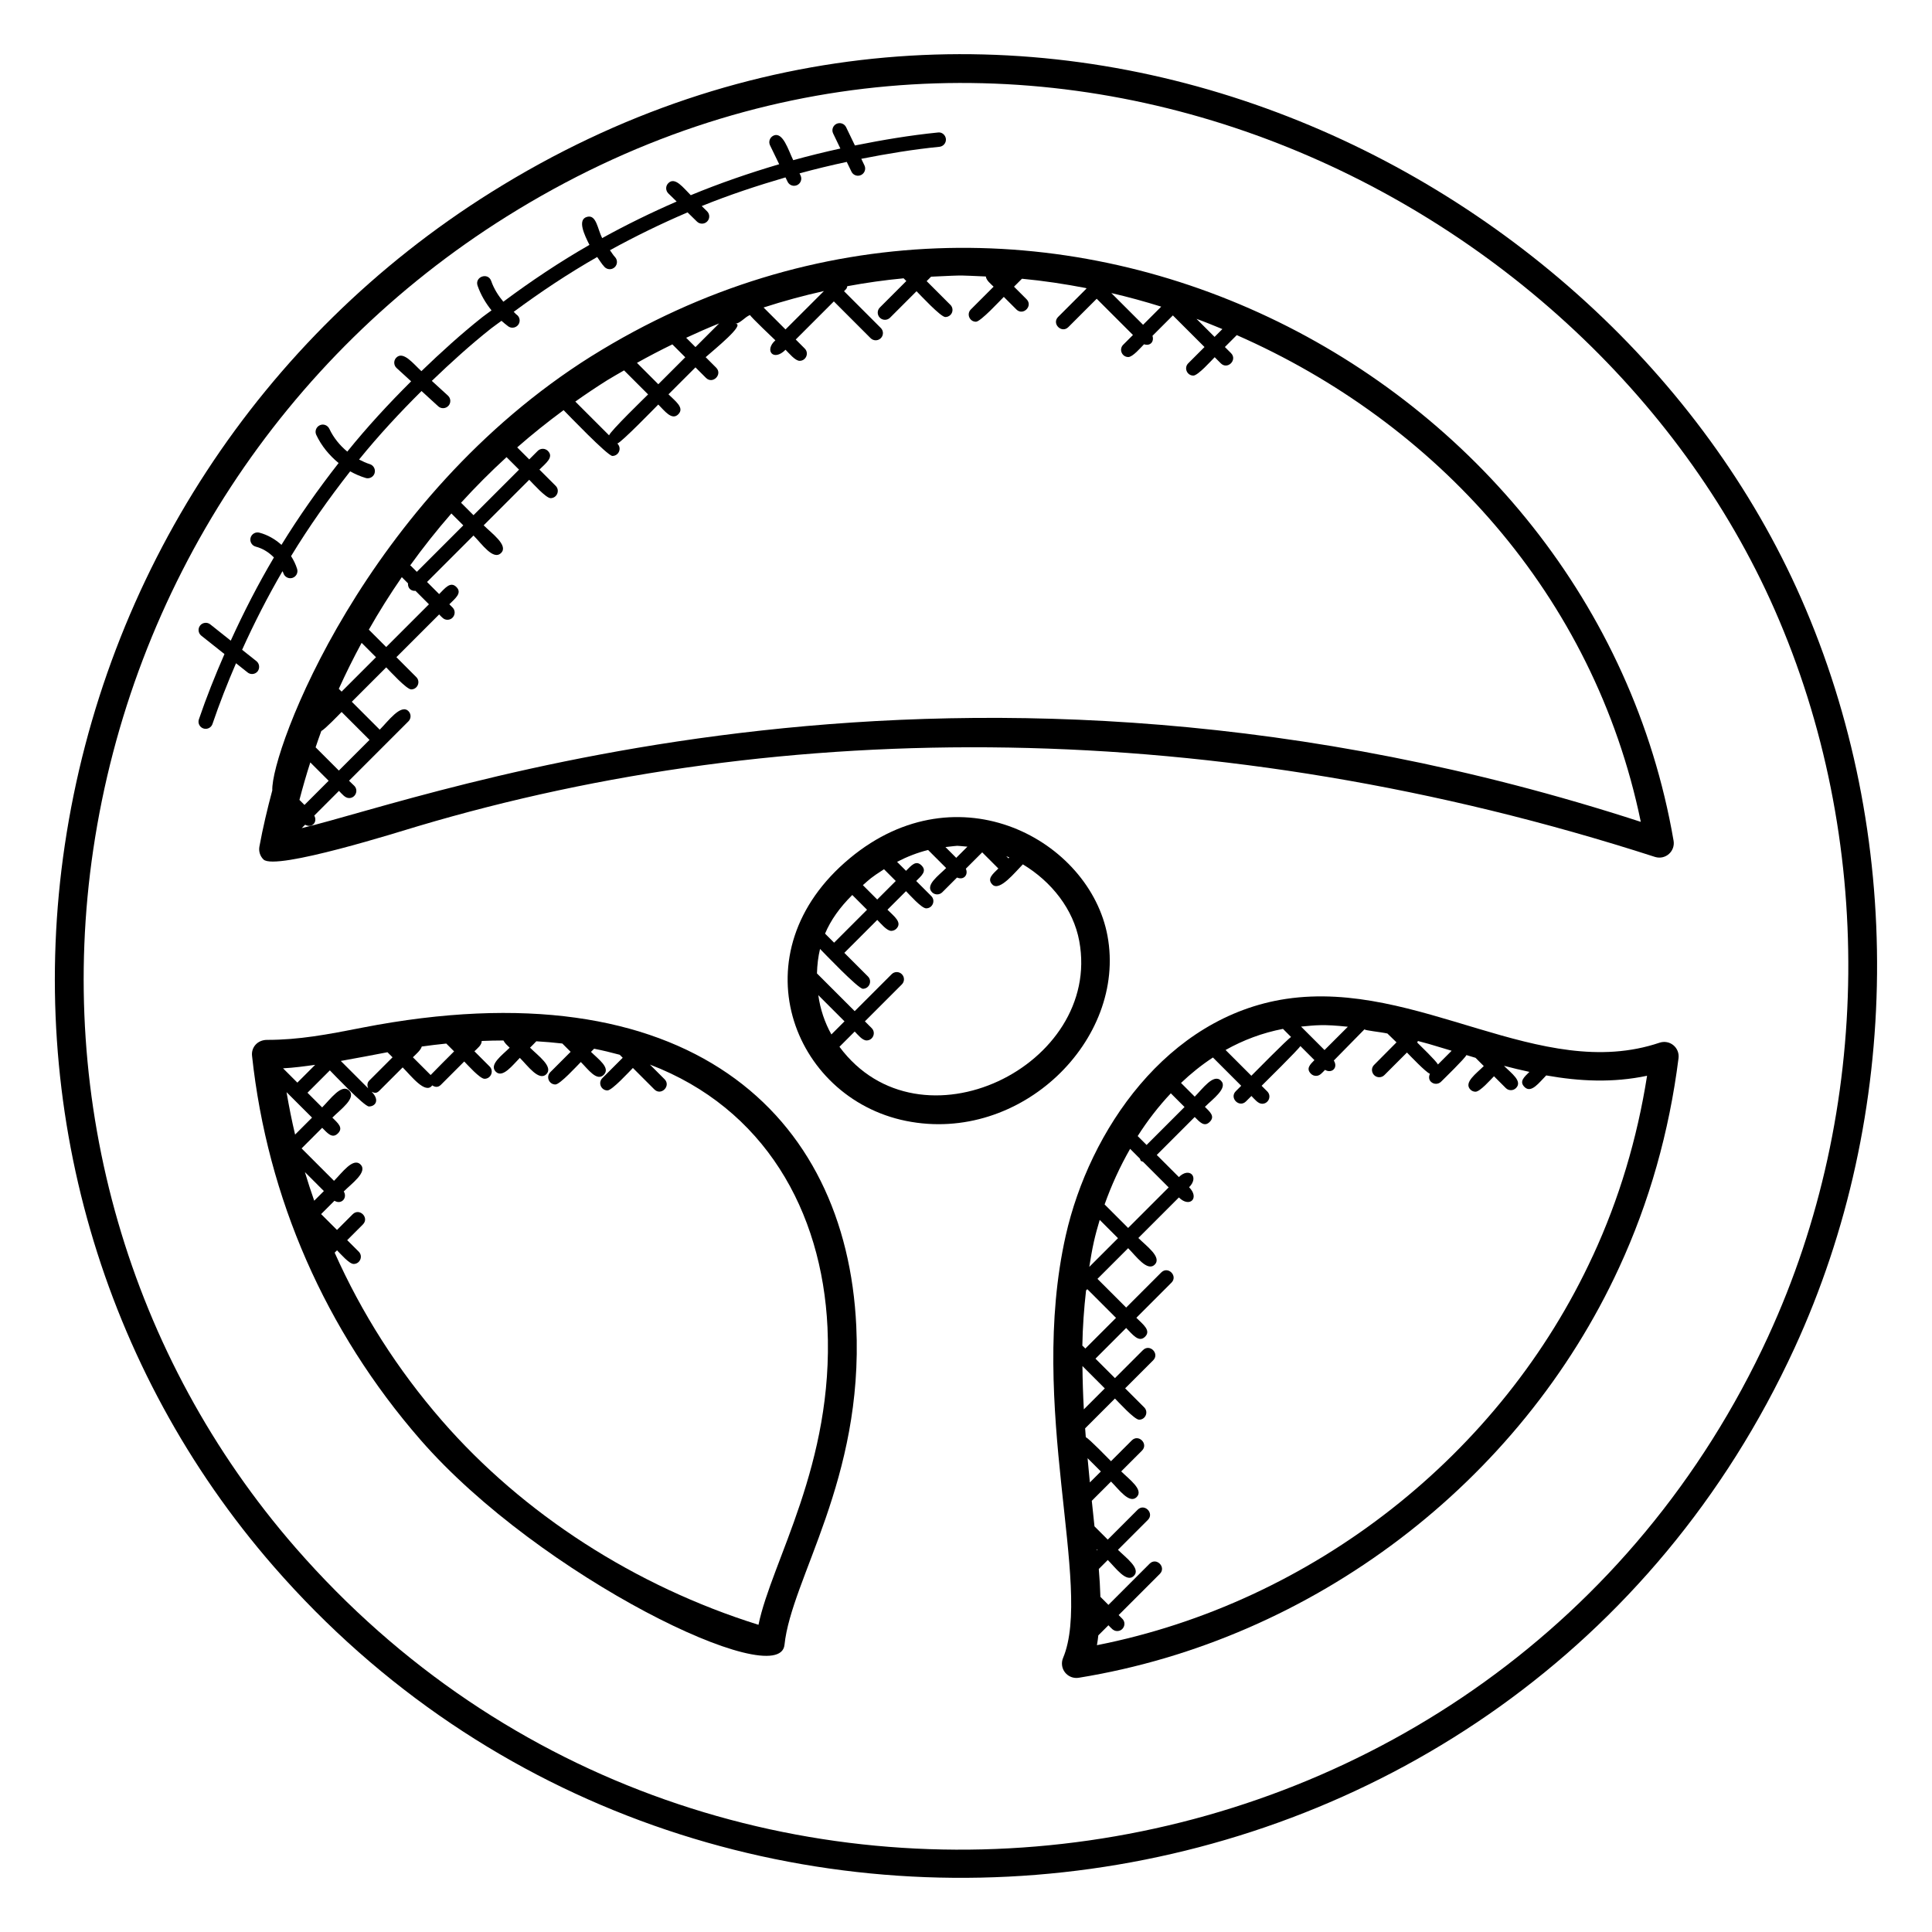
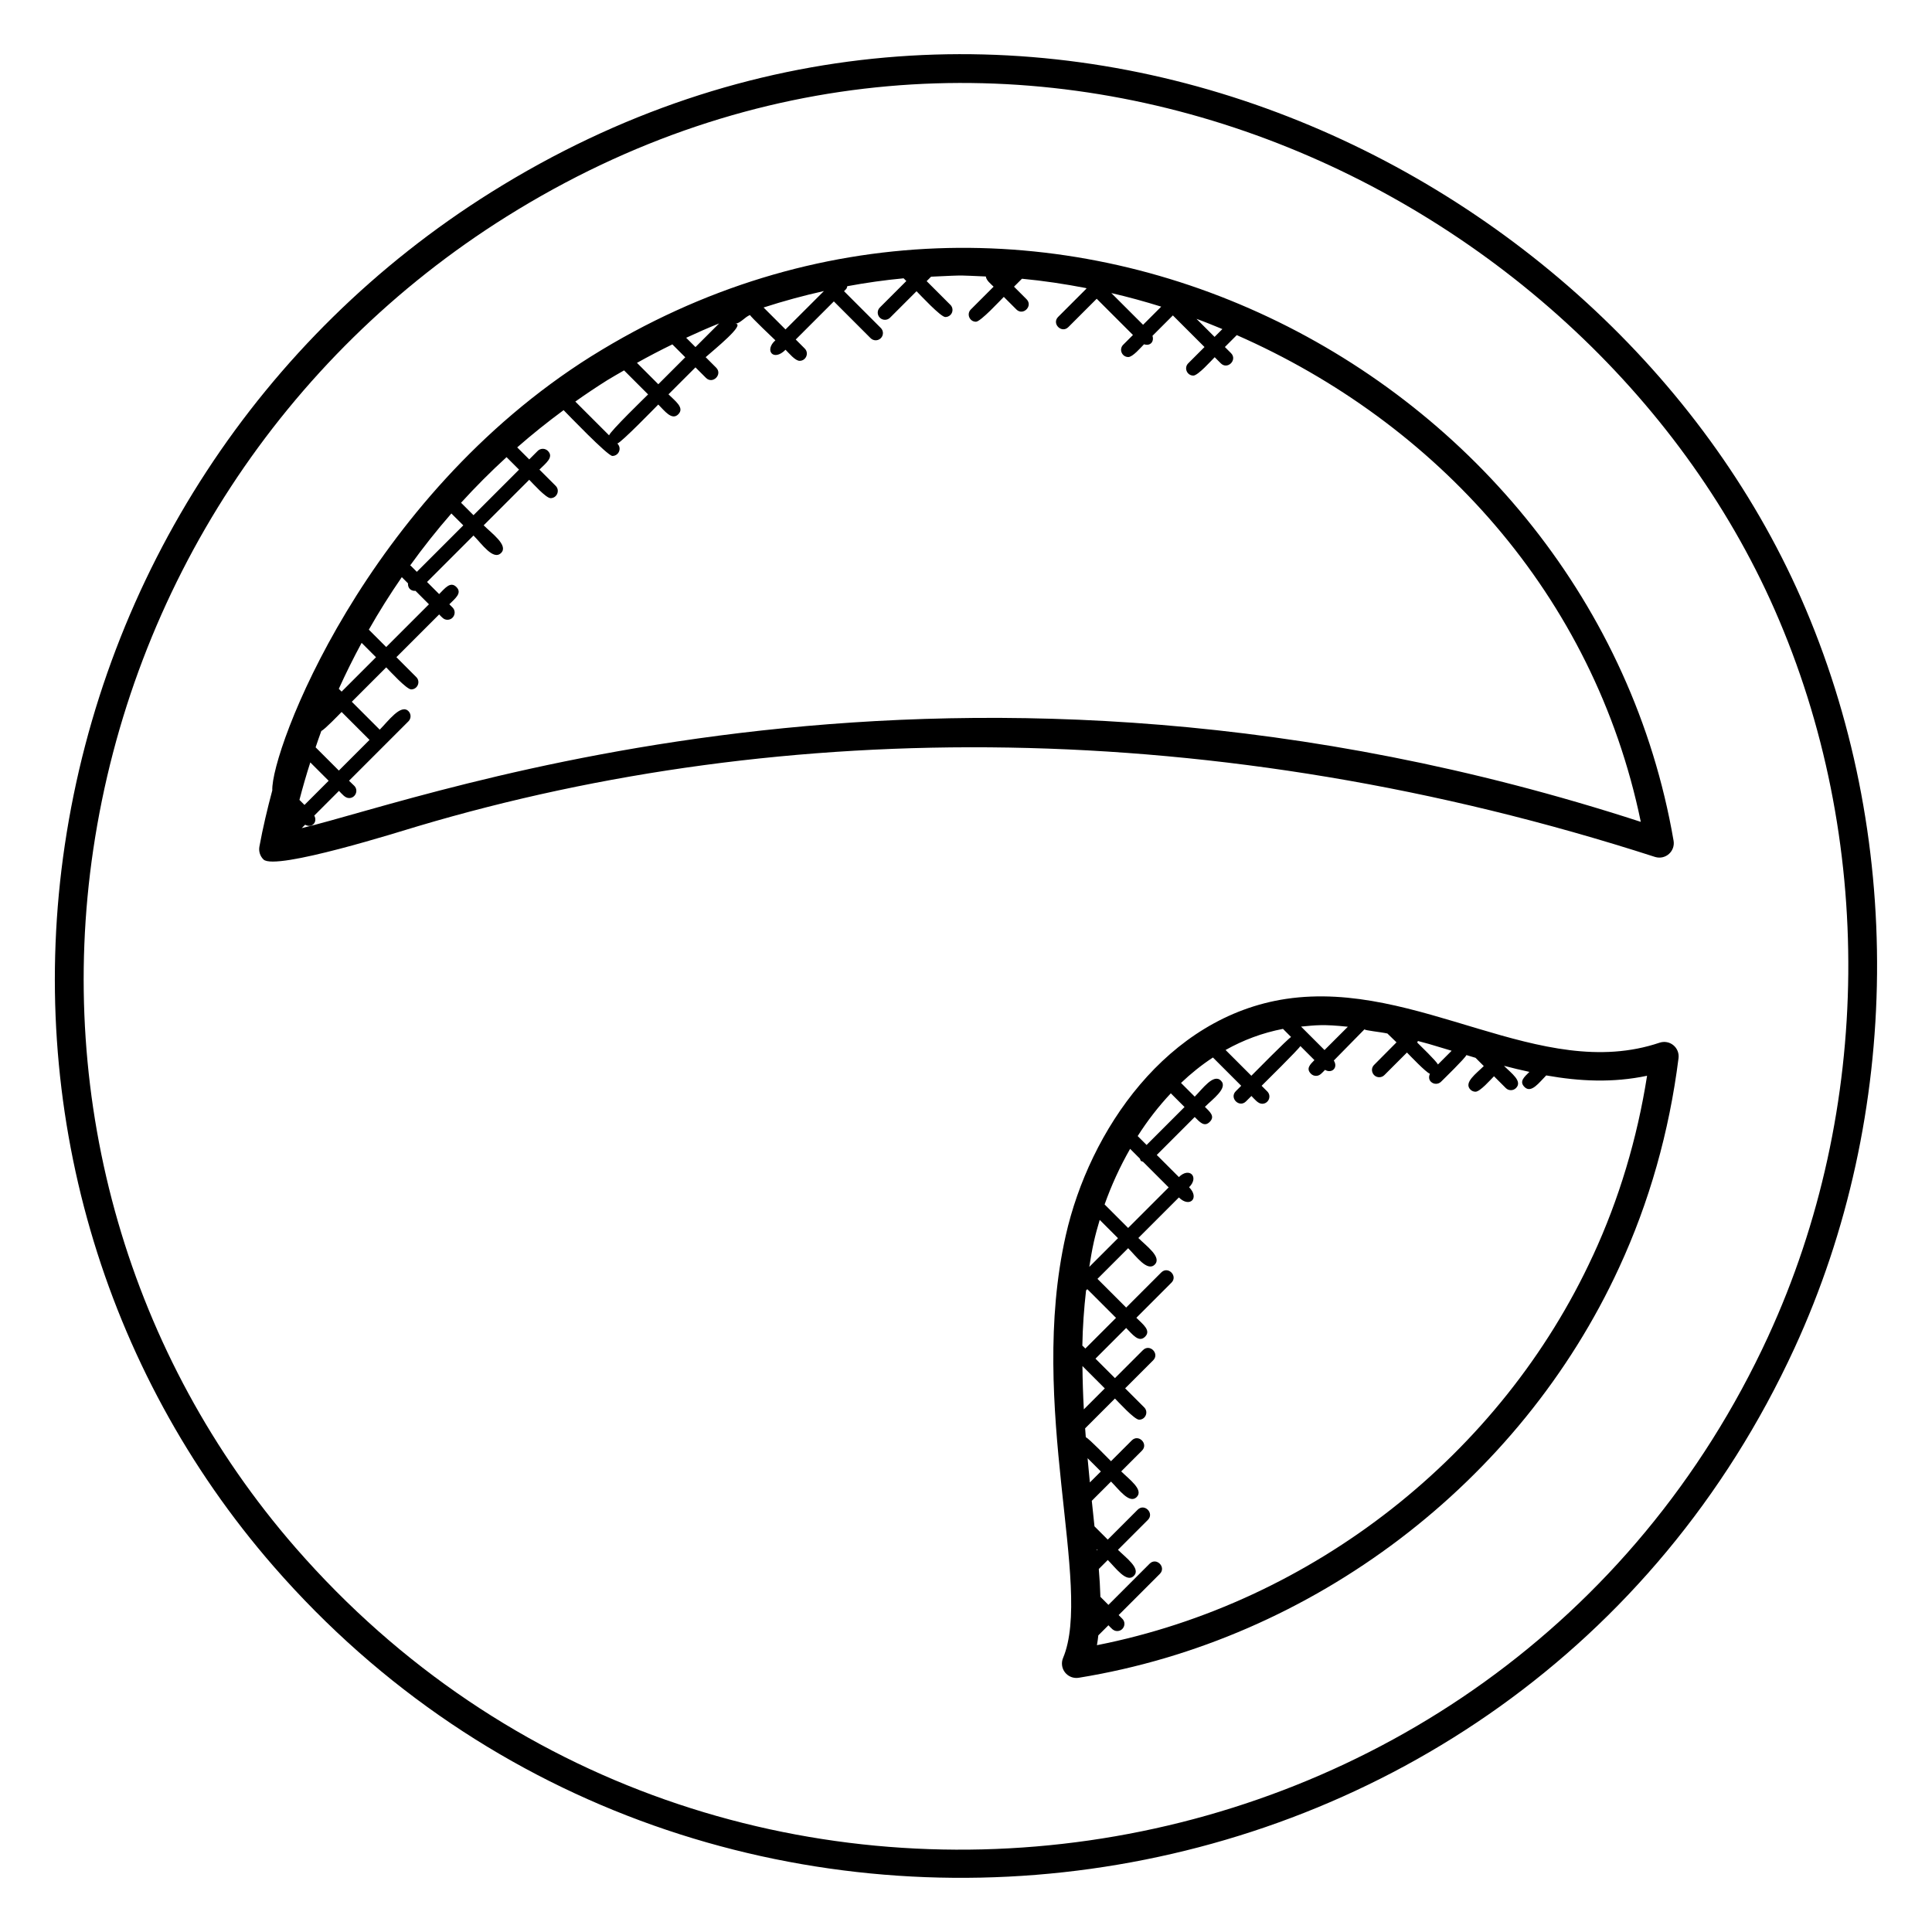
<svg xmlns="http://www.w3.org/2000/svg" fill="#000000" width="800px" height="800px" version="1.1" viewBox="144 144 512 512">
  <g>
-     <path d="m240.02 416.34c-9.344 1.832-16.754 3.238-25.234 3.238-2.602 0.008-4.238 2.023-3.992 4.223 4.055 37.688 19.473 72.855 44.586 101.71 31.648 36.375 95.25 67.098 96.52 54.383 1.832-17.578 20.938-43.793 19.023-84.465-2.629-56.223-44.551-95.902-130.9-79.094zm15.754 5c2.078-0.289 4.231-0.559 6.496-0.785l2.07 2.07c-0.816 0.816-5.434 5.414-6.215 6.266l-4.703-4.703c0.871-0.867 2.055-1.84 2.352-2.848zm-9.09 1.512 1.344 1.344-6.184 6.184c-0.566 0.566-0.566 1.352-0.266 2.047l-7.266-7.266c9.844-1.781 3.227-0.598 12.371-2.309zm-19.16 3.336-4.719 4.719-3.793-3.793c2.871-0.145 5.688-0.535 8.512-0.926zm-7.586 7.246 6.754 6.746-4.488 4.496c-0.879-3.707-1.625-7.457-2.266-11.242zm4.867 21.184 5.023 5.023-2.559 2.559c-0.875-2.516-1.707-5.035-2.465-7.582zm120.2 119.97c-32.656-10.223-62.312-29.312-83.867-54.082-11.777-13.535-21.305-28.527-28.449-44.535l0.625-0.625c0.91 0.91 3.231 3.617 4.406 3.617 1.688 0 2.551-2.055 1.352-3.258l-3.062-3.055 4.16-4.16c1.785-1.785-0.91-4.481-2.703-2.703l-4.16 4.16-4.207-4.199 3.535-3.535c1.848 1.129 3.504-0.77 2.465-2.465 2.121-2.121 6.418-5.168 4.441-7.144-1.961-1.961-4.93 2.238-7.023 4.328l-8.594-8.594 5.457-5.457c1.414 1.414 2.664 2.984 4.176 1.473 1.504-1.504-0.016-2.711-1.48-4.176 2.121-2.121 6.426-5.176 4.449-7.152-1.977-1.977-5.031 2.336-7.152 4.449l-3.887-3.887 5.93-5.93c0.887 0.887 9.098 9.566 10.352 9.566 1.68 0 2.969-1.633 0.711-3.902 0.68 0.289 1.223 0.566 2.047-0.266l6.184-6.184c2.246 2.246 6.031 7.231 7.832 4.769 0.777 0.48 1.535 0.602 2.305-0.16l6.176-6.176c0.887 0.887 4.152 4.586 5.383 4.586 1.688 0 2.551-2.055 1.352-3.258l-4.031-4.031c0.855-0.855 1.938-1.633 1.93-2.734 1.887-0.082 3.809-0.121 5.754-0.129 0.488 0.855 0.871 1.137 1.656 1.914-1.992 1.992-5.559 4.488-3.672 6.367 1.809 1.809 4.504-1.801 6.367-3.672 2.09 2.09 5.062 6.281 7.023 4.32 1.961-1.961-2.231-4.93-4.32-7.023 0.609-0.609 1.078-1.062 1.664-1.695 2.281 0.137 4.582 0.328 6.894 0.594l2.199 2.199-5.391 5.398c-1.207 1.207-0.336 3.258 1.352 3.258 1.23 0 5.777-4.992 6.742-5.953 1.945 1.945 4.238 5.238 6.082 3.391 1.855-1.855-1.449-4.144-3.391-6.082l0.832-0.832c2.273 0.449 4.535 0.992 6.785 1.602l0.793 0.793-5.398 5.398c-1.207 1.207-0.336 3.258 1.352 3.258 1.23 0 5.785-4.992 6.746-5.953l5.688 5.688c1.785 1.785 4.473-0.922 2.703-2.703l-3.879-3.879c30.312 11.566 45.602 38.727 47.055 69.633 1.699 36.25-14.844 62.027-18.285 78.828z" />
    <path d="m583.82 420.32c-31.672 10.711-63.848-16.801-98.961-11.609-31.656 4.742-52.152 34.906-58.426 62.711-10.191 45.328 7.258 92.969-0.711 111.96-0.535 1.273-0.336 2.75 0.52 3.832 0.855 1.082 2.231 1.633 3.609 1.414 62.113-10.047 117-51.719 143.24-108.73 7.984-17.273 13.273-35.938 15.738-55.48 0.16-1.305-0.352-2.602-1.375-3.434-1.012-0.832-2.379-1.078-3.637-0.664zm-64.051-0.445c3.07 0.84 1.633 0.367 8.93 2.586l-3.625 3.633c-0.48-0.953-4.769-5.082-5.527-5.84 0.391-0.395-0.031-0.027 0.223-0.379zm-18.574-3.777-6.184 6.176-6.215-6.215c3.879-0.359 5.766-0.664 12.398 0.039zm-17.191 0.566 2.144 2.152c-0.938 0.543-9.754 9.504-10.527 10.273l-6.832-6.832c4.684-2.625 9.758-4.543 15.215-5.594zm-29.723 17.074 3.633 3.633-10.055 10.055-2.359-2.359c2.574-4.055 5.519-7.856 8.781-11.328zm-10.789 14.719 2.594 2.594c0.414 0.895-0.082 0.414 0.84 0.84l6.785 6.785-10.746 10.746-6.231-6.231c1.781-5.027 4.051-9.996 6.758-14.734zm-9.609 24.641c0.434-1.93 0.969-3.871 1.551-5.816l4.848 4.848-7.609 7.609c0.355-2.223 0.715-4.441 1.211-6.641zm-2.066 12.883 0.336-0.336 7.602 7.602-8.129 8.129c-1.52-1.52-0.184-0.176-0.793-0.762 0.082-4.906 0.434-9.785 0.984-14.633zm-0.957 20.039 5.922 5.922-5.551 5.551c-0.219-3.832-0.332-7.656-0.371-11.473zm1.359 24.414 3.519 3.519-2.914 2.906c-0.215-2.137-0.414-4.281-0.605-6.426zm133.95-53.742c-24.336 52.879-74.336 92.008-131.47 103.3 0.176-0.855 0.246-1.734 0.367-2.602l2.68-2.68c0.754 0.754 1.281 1.535 2.328 1.535 1.688 0 2.551-2.055 1.352-3.258l-0.977-0.977 10.922-10.922c1.77-1.77-0.91-4.488-2.703-2.703l-10.922 10.922-2.129-2.129c-0.07-2.512-0.223-4.977-0.426-7.383l2.383-2.383c2.07 2.07 4.961 6.16 6.91 4.215 1.945-1.945-2.144-4.84-4.215-6.91l7.93-7.93c1.77-1.77-0.91-4.488-2.703-2.703l-7.93 7.93-3.519-3.519c0-0.008-0.711-6.769-0.711-6.769l5.098-5.098c2.09 2.09 4.879 6.031 6.801 4.106 1.93-1.93-2.016-4.719-4.106-6.801l5.512-5.512c1.77-1.77-0.91-4.488-2.703-2.703l-5.512 5.512c-0.754-0.754-5.727-5.887-6.68-6.375-0.062-0.777-0.113-1.551-0.176-2.328l7.902-7.902c0.945 0.945 5.176 5.609 6.406 5.609 1.688 0 2.551-2.055 1.352-3.258l-5.055-5.055 7.426-7.426c1.77-1.77-0.91-4.488-2.703-2.703l-7.426 7.426-5.16-5.16 8.129-8.129c1.672 1.672 3.344 3.992 5.016 2.312 1.68-1.68-0.633-3.328-2.312-5.016l9.305-9.312c1.77-1.77-0.91-4.488-2.703-2.703l-9.305 9.305-7.602-7.602 8.129-8.129c2.098 2.098 5.078 6.312 7.047 4.344s-2.25-4.945-4.344-7.047l10.746-10.746c2.84 2.84 5.574 0.176 2.703-2.703 2.754-2.754 0.047-5.441-2.703-2.695l-5.863-5.863 10.055-10.055c1.352 1.352 2.535 2.742 3.984 1.289 1.473-1.473 0.062-2.633-1.281-3.984 2.078-2.078 6.199-4.992 4.246-6.945-1.953-1.953-4.871 2.168-6.945 4.246l-3.633-3.633c2.625-2.504 5.449-4.769 8.457-6.746l7.496 7.496-1.441 1.441c-1.777 1.777 0.918 4.481 2.703 2.703l1.441-1.441c0.887 0.887 1.762 2.062 2.856 2.062 1.688 0 2.551-2.055 1.352-3.258l-1.504-1.504c0.762-0.762 9.727-9.594 10.273-10.527l3.719 3.719c-1.184 1.184-2.273 2.266-0.922 3.617 0.375 0.375 0.855 0.559 1.352 0.559 1.047 0 1.609-0.824 2.383-1.594 1.695 1.055 3.559-0.488 2.328-2.473l8.129-8.273v-0.008c0 0.32 4.106 0.688 6.07 1.121l2.414 2.344-5.945 5.984c-1.191 1.191-0.336 3.258 1.375 3.258 0.488 0 0.984-0.184 1.352-0.559l5.984-5.984c0.801 0.801 5.023 5.266 6.09 5.633-0.32 0.703-0.328 1.52 0.25 2.098 0.375 0.375 0.863 0.559 1.352 0.559 0.488 0 0.977-0.184 1.352-0.559 0.801-0.801 6.25-6.082 6.719-7.055 0.801 0.246 1.609 0.48 2.418 0.727l2.184 2.184c-1.977 1.977-5.406 4.375-3.543 6.238 0.375 0.375 0.855 0.559 1.352 0.559 1.215 0 4.008-3.215 4.894-4.098l3.129 3.129c0.375 0.375 0.855 0.559 1.352 0.559s0.977-0.184 1.352-0.559c1.809-1.809-1.23-3.93-3.129-5.824l0.047-0.047c2.191 0.582 4.406 1.098 6.633 1.586-1.359 1.352-2.777 2.519-1.305 4 1.793 1.793 3.879-1.176 5.762-3.062 8.938 1.586 17.672 1.992 26.727 0.09-2.633 16.734-7.434 32.711-14.312 47.602zm-131.5 77.848 0.191 0.191-0.152 0.152c-0.016-0.117-0.023-0.23-0.039-0.344z" />
    <path d="m300.81 238.34c-60.074 37.68-85.059 104.73-84.648 115.11-1.312 4.914-2.496 9.879-3.418 14.914-0.223 1.246 0.176 2.519 1.078 3.406 3.121 3.07 36.703-7.566 40.891-8.809 96.977-28.848 211.45-29.457 327.94 8.152 2.785 0.809 5.328-1.566 4.863-4.305-21.551-125.2-168.97-201.94-286.71-128.46zm61.543-17.211-10.184 10.176-5.816-5.816c5.297-1.711 10.633-3.164 16-4.359zm-27.781 8.586-6.266 6.266-2.465-2.465c2.887-1.336 5.793-2.625 8.73-3.801zm-12.387 5.551 3.418 3.418-7.144 7.144-5.656-5.664c3.086-1.723 6.215-3.359 9.383-4.898zm-17.328 9.539c1.488-0.93 3.023-1.762 4.527-2.648l6.367 6.367c-0.809 0.809-10.031 9.746-10.336 10.848l-8.953-8.953c2.746-1.941 5.539-3.816 8.395-5.613zm-26.617 20.344 3.312 3.312-12.07 12.07-3.297-3.297c3.824-4.199 7.84-8.23 12.055-12.086zm-14.621 14.926 3.16 3.152-12.312 12.312-1.602-1.602c-0.047-0.047-0.121-0.031-0.176-0.078 3.426-4.758 7.07-9.359 10.93-13.785zm-13.137 16.875 1.641 1.641c-0.09 1.121 0.641 2.09 1.992 1.992l3.559 3.559-11.328 11.328-4.602-4.602c2.707-4.766 5.625-9.406 8.738-13.918zm-10.648 17.414 3.809 3.809-9.113 9.113-0.742-0.742c1.871-4.137 3.894-8.195 6.047-12.18zm-10.688 23.363c0.961-0.457 4.566-4.231 5.383-5.047l7.398 7.398-8.129 8.129-6.16-6.16c0.492-1.441 0.977-2.891 1.508-4.32zm-2.914 8.32 4.863 4.863-6.406 6.406-1.336-1.336c0.871-3.344 1.824-6.656 2.879-9.934zm241.71-114.84-2.07 2.07-4.793-4.785c2.312 0.844 4.586 1.777 6.863 2.715zm-16.207-5.945-4.809 4.809-8.418-8.41c4.449 1.027 8.859 2.242 13.227 3.602zm-55.883-0.48-6.281-6.281 1.176-1.176c9.977-0.473 7.047-0.336 14.504-0.055 0.16 1.078 1.23 1.871 2.062 2.703l-6.031 6.031c-1.207 1.207-0.336 3.258 1.352 3.258 1.23 0 6.418-5.633 7.383-6.586l3.328 3.328c1.785 1.785 4.473-0.922 2.703-2.703l-3.328-3.328 2.106-2.106c5.703 0.535 11.359 1.391 16.977 2.473l0.129 0.129-7.512 7.512c-1.785 1.785 0.922 4.473 2.703 2.703l7.512-7.512 9.609 9.602-2.586 2.586c-1.207 1.207-0.336 3.258 1.352 3.258 1.176 0 3.258-2.473 4.168-3.383 1.695 0.559 2.727-0.734 2.238-2.238l5.406-5.406 8.383 8.375-4.312 4.312c-1.207 1.207-0.336 3.258 1.352 3.258 1.23 0 4.754-3.969 5.656-4.871l1.625 1.625c1.785 1.785 4.473-0.922 2.703-2.703l-1.625-1.625 3.152-3.152c52.656 23.137 94.594 68.672 107.07 128.99-181.36-58.945-321.52-6.184-354.87 1.664l0.902-0.902c1.863 1.039 3.352-0.762 2.426-2.426l6.543-6.543c0.84 0.84 1.609 1.902 2.695 1.902 1.688 0 2.551-2.055 1.352-3.258l-1.383-1.332 15.746-15.746c0.75-0.75 0.75-1.953 0-2.703-2.008-2.008-5.418 2.719-7.609 4.914l-7.398-7.398 9.113-9.113c0.961 0.961 5.398 5.84 6.625 5.84 1.688 0 2.551-2.055 1.352-3.258l-5.273-5.281 11.328-11.328c0.727 0.727 1.207 1.414 2.199 1.414 1.688 0 2.551-2.055 1.352-3.258l-0.848-0.848c1.582-1.582 3.457-2.984 1.871-4.574-1.586-1.586-2.992 0.289-4.574 1.871l-3.207-3.207 12.312-12.312c2.191 2.184 5.238 6.711 7.32 4.617 2-2-2.481-5.176-4.625-7.32l12.07-12.07c0.902 0.902 4.434 4.871 5.664 4.871 1.688 0 2.551-2.055 1.352-3.258l-4.312-4.312c1.672-1.672 3.91-3.281 2.246-4.945-0.75-0.75-1.953-0.75-2.703 0l-2.246 2.246-3.184-3.184c3.938-3.457 8.055-6.742 12.297-9.871 0.902 0.902 11.656 12.137 12.93 12.137 1.664 0 2.586-2.023 1.312-3.289 1.098-0.305 10.039-9.527 10.848-10.336 1.703 1.703 3.594 4.297 5.297 2.594 1.75-1.75-0.855-3.551-2.594-5.297l7.152-7.144 2.785 2.785c1.785 1.785 4.473-0.922 2.703-2.703l-2.785-2.785c2.215-1.977 10.801-8.879 7.824-8.879 1.312 0 2.617-1.832 3.938-2.289 0.07 0.406 6.406 6.406 6.711 6.703-3.008 2.648-0.527 5.742 2.695 2.496 0.91 0.91 2.559 2.938 3.734 2.938 1.688 0 2.559-2.055 1.352-3.258l-2.383-2.391 10.098-10.098 9.742 9.746c0.742 0.742 1.945 0.75 2.703 0 0.75-0.75 0.75-1.953 0-2.703l-9.742-9.746c0.879-0.879 0.633-0.633 0.863-1.328 4.969-0.918 9.945-1.625 14.922-2.09l0.719 0.719-7.016 7.016c-0.75 0.75-0.75 1.953 0 2.703 0.742 0.742 1.945 0.75 2.703 0l7.016-7.016c0.961 0.961 6.406 6.84 7.633 6.84 0.488 0 0.977-0.184 1.352-0.559 0.734-0.723 0.734-1.93-0.012-2.676z" />
-     <path d="m274.21 194.91c-61.184 38.289-102.38 101.36-113.04 173.05-10.297 69.281 9.887 138.97 55.375 191.19 113.84 130.68 329.29 102.22 403-57.855 28.566-62.016 29.223-136.31 1.762-198.75-51.691-117.56-210.91-192.86-347.1-107.63zm338.41 303.19c-70.871 153.86-279.01 183.82-390.32 56.031-44.016-50.535-63.543-117.98-53.578-185.05 10.328-69.473 50.25-130.59 109.54-167.7 131.72-82.441 285.91-9.801 336.05 104.23 26.605 60.477 25.965 132.43-1.699 192.49z" />
-     <path d="m437.5 392.02c-4.68-25.312-39.543-44.418-68.25-20.609-30.152 25-15.344 63.535 14.848 69.641 30.488 6.172 58.496-21.547 53.402-49.031zm-26.02-20.773-0.223 0.223-0.594-0.594c0.273 0.113 0.539 0.25 0.816 0.371zm-11.102-2.871-2.969 2.961-2.856-2.856c4.293-0.453 2.086-0.395 5.824-0.105zm-22.105 5.981 3.113 3.113-4.914 4.914-3.801-3.809c1.855-1.617 1.938-1.863 5.602-4.219zm-8.41 6.824 3.91 3.91-8.727 8.727-2.398-2.398c1.504-3.566 3.848-6.883 7.215-10.238zm-9.008 26.539 6.945 6.945-3.473 3.473c-1.781-3.18-2.949-6.691-3.473-10.418zm5.609 13.688 4.039-4.039c0.871 0.871 2.023 2.359 3.152 2.359 1.688 0 2.551-2.055 1.352-3.258l-1.801-1.801 9.793-9.793c0.75-0.75 0.75-1.953 0-2.703s-1.953-0.75-2.703 0l-9.793 9.793-10-10c0.062-2.305 0.328-4.457 0.816-6.488 0.895 0.895 10.09 10.559 11.352 10.559 1.688 0 2.551-2.055 1.352-3.258l-6.266-6.266 8.727-8.727c0.91 0.91 2.519 2.902 3.695 2.902 0.48 0 0.977-0.184 1.352-0.559 1.688-1.688-0.648-3.344-2.344-5.047l4.914-4.914c0.887 0.887 4.113 4.551 5.344 4.551 1.688 0 2.551-2.055 1.352-3.258l-3.992-3.992c1.426-1.426 2.91-2.609 1.414-4.113-1.496-1.496-2.688-0.008-4.113 1.414l-2.375-2.375c2.664-1.375 5.414-2.449 8.223-3.144l4.785 4.785c-2 2-5.625 4.535-3.734 6.426 0.742 0.742 1.945 0.75 2.703 0l3.914-3.91c1.785 0.793 3.055-0.734 2.336-2.336l4.336-4.336 4.281 4.281c-1.449 1.449-3.121 2.719-1.574 4.266 1.902 1.902 6.062-3.359 8.062-5.367 7.609 4.574 13.398 11.902 14.953 20.336 6.09 32.98-42.238 56.754-63.551 28.012z" />
-     <path d="m211.94 319.2-3.777-3c3.207-7.106 6.769-14.07 10.703-20.832 0.07 0.176 0.184 0.336 0.238 0.52 0.25 0.816 1.008 1.344 1.816 1.344 0.184 0 0.383-0.023 0.566-0.082 1.008-0.312 1.566-1.383 1.25-2.391-0.375-1.199-0.922-2.328-1.602-3.383 4.746-7.801 10.031-15.273 15.664-22.465 1.297 0.727 2.672 1.32 4.09 1.754 0.184 0.055 0.375 0.082 0.559 0.082 0.816 0 1.574-0.527 1.824-1.352 0.305-1.008-0.258-2.078-1.266-2.391-0.992-0.305-1.922-0.75-2.848-1.223 5.168-6.375 10.746-12.383 16.551-18.152l4.426 4.047c0.367 0.336 0.824 0.496 1.289 0.496 0.512 0 1.031-0.207 1.414-0.625 0.711-0.777 0.656-1.984-0.121-2.695l-4.281-3.914c5.047-4.848 10.223-9.551 15.688-13.879 0.902-0.711 1.863-1.344 2.777-2.039 0.594 0.512 1.176 1.039 1.816 1.488 0.336 0.23 0.711 0.336 1.09 0.336 0.602 0 1.199-0.289 1.566-0.816 0.602-0.871 0.391-2.062-0.48-2.656-0.289-0.199-0.48-0.512-0.762-0.727 7.082-5.246 14.441-10.145 22.129-14.535 0.648 0.887 1.184 1.848 1.953 2.648 0.375 0.391 0.871 0.582 1.375 0.582 0.48 0 0.953-0.176 1.328-0.535 0.762-0.734 0.777-1.938 0.047-2.703-0.52-0.543-0.871-1.207-1.32-1.793 6.688-3.672 13.543-7.023 20.566-10.023l2.496 2.441c0.375 0.367 0.848 0.543 1.336 0.543 0.496 0 0.992-0.191 1.367-0.574 0.742-0.754 0.727-1.961-0.031-2.703l-1.414-1.383c7.25-2.945 14.688-5.398 22.199-7.594l0.559 1.145c0.328 0.68 1.008 1.078 1.719 1.078 0.281 0 0.566-0.062 0.832-0.191 0.945-0.465 1.344-1.602 0.879-2.551l-0.266-0.551c4.144-1.137 8.312-2.137 12.512-3.039l1.246 2.586c0.328 0.68 1.016 1.082 1.727 1.082 0.273 0 0.559-0.062 0.824-0.191 0.945-0.457 1.352-1.594 0.895-2.543l-0.84-1.75c6.871-1.352 13.762-2.496 20.703-3.184 1.055-0.105 1.816-1.039 1.719-2.082-0.105-1.047-1.07-1.863-2.082-1.711-7.383 0.734-14.727 1.977-22.031 3.441l-2.328-4.832c-0.457-0.953-1.586-1.352-2.551-0.902-0.945 0.457-1.352 1.594-0.895 2.543l1.922 4c-4.191 0.918-8.352 1.945-12.496 3.09-1.305-2.688-2.754-7.695-5.266-6.488-0.945 0.465-1.344 1.602-0.879 2.551l2.426 5.008c-7.938 2.344-15.777 5.039-23.434 8.207-1.91-1.871-4.176-5.031-5.969-3.168-0.742 0.754-0.727 1.961 0.031 2.703l2.199 2.144c-6.734 2.93-13.328 6.152-19.746 9.695-1.23-2.457-1.527-6.238-3.93-5.648-2.793 0.664-0.734 4.871 0.566 7.441-7.938 4.543-15.52 9.625-22.824 15.062-1.367-1.648-2.512-3.473-3.215-5.496-0.84-2.391-4.426-1.121-3.609 1.25 0.832 2.383 2.113 4.582 3.695 6.543-0.809 0.617-1.664 1.176-2.457 1.809-5.617 4.457-10.945 9.297-16.129 14.297-2.098-1.914-4.848-5.519-6.695-3.535-0.711 0.777-0.656 1.984 0.121 2.703l3.856 3.527c-5.938 5.914-11.641 12.082-16.922 18.625-2-1.656-3.664-3.711-4.762-6.055-0.457-0.953-1.582-1.383-2.535-0.922-0.953 0.449-1.375 1.586-0.922 2.543 1.359 2.902 3.441 5.426 5.922 7.465-5.434 6.953-10.527 14.168-15.145 21.68-1.688-1.504-3.68-2.664-5.863-3.231-1-0.266-2.07 0.352-2.328 1.375-0.258 1.023 0.352 2.062 1.375 2.328 1.832 0.473 3.488 1.512 4.816 2.871-4.231 7.137-8.008 14.52-11.441 22.047l-5.434-4.32c-0.809-0.648-2.031-0.512-2.68 0.305-0.656 0.824-0.52 2.031 0.305 2.688l6.144 4.879c-2.481 5.688-4.785 11.441-6.777 17.297-0.344 1 0.191 2.082 1.191 2.418 0.199 0.07 0.414 0.098 0.609 0.098 0.793 0 1.535-0.496 1.801-1.289 1.848-5.434 3.953-10.793 6.238-16.09l3.07 2.441c0.352 0.281 0.77 0.414 1.184 0.414 0.559 0 1.113-0.246 1.488-0.727 0.613-0.836 0.484-2.043-0.348-2.699z" />
+     <path d="m274.21 194.91c-61.184 38.289-102.38 101.36-113.04 173.05-10.297 69.281 9.887 138.97 55.375 191.19 113.84 130.68 329.29 102.22 403-57.855 28.566-62.016 29.223-136.31 1.762-198.75-51.691-117.56-210.91-192.86-347.1-107.63zm338.41 303.19c-70.871 153.86-279.01 183.82-390.32 56.031-44.016-50.535-63.543-117.98-53.578-185.05 10.328-69.473 50.25-130.59 109.54-167.7 131.72-82.441 285.91-9.801 336.05 104.23 26.605 60.477 25.965 132.43-1.699 192.49" />
  </g>
</svg>